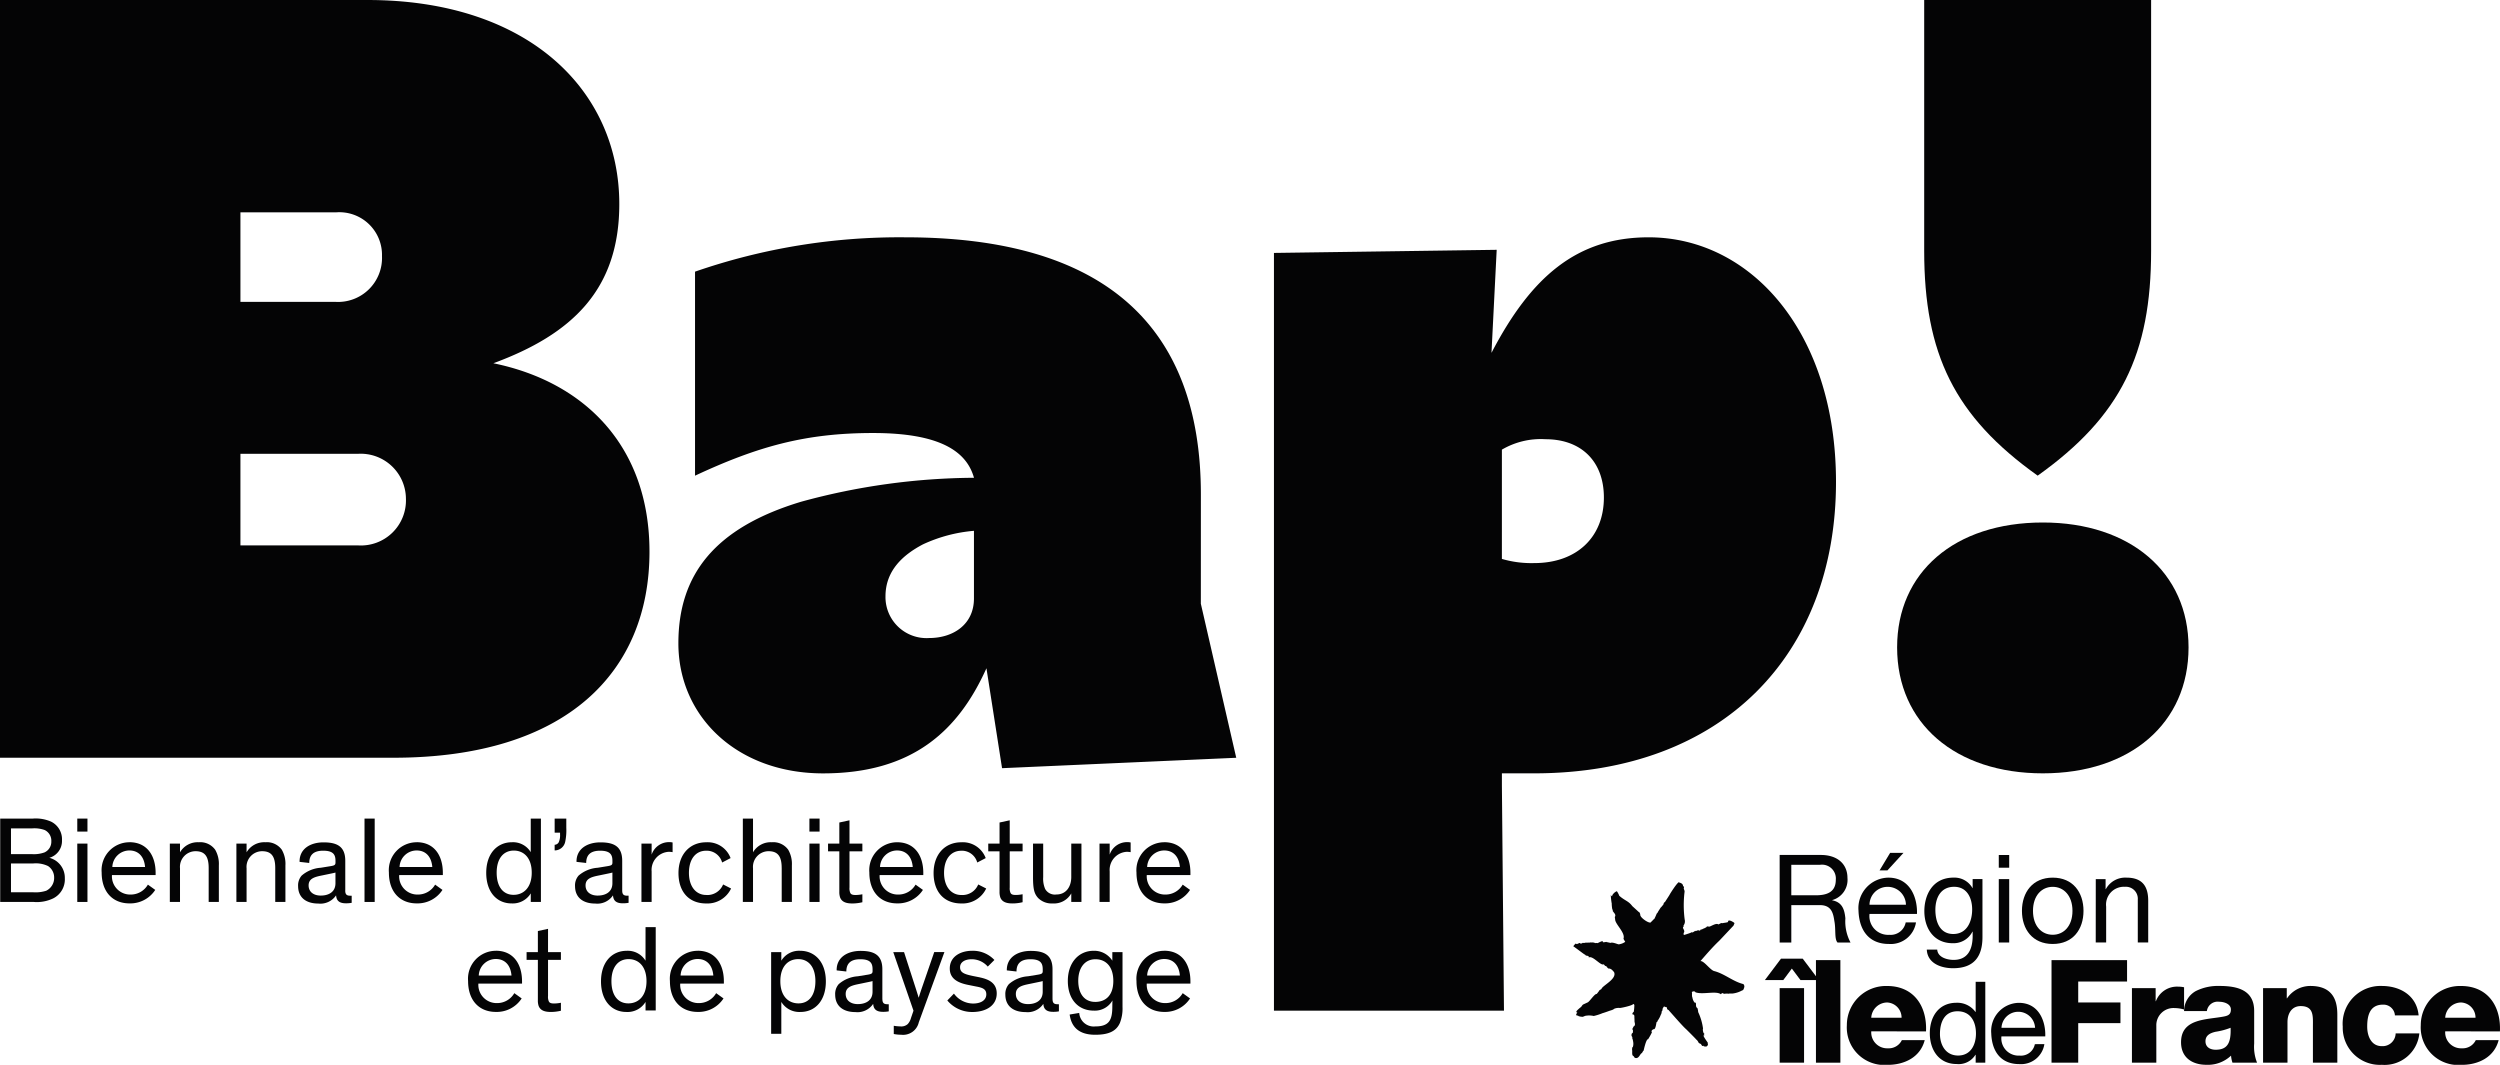
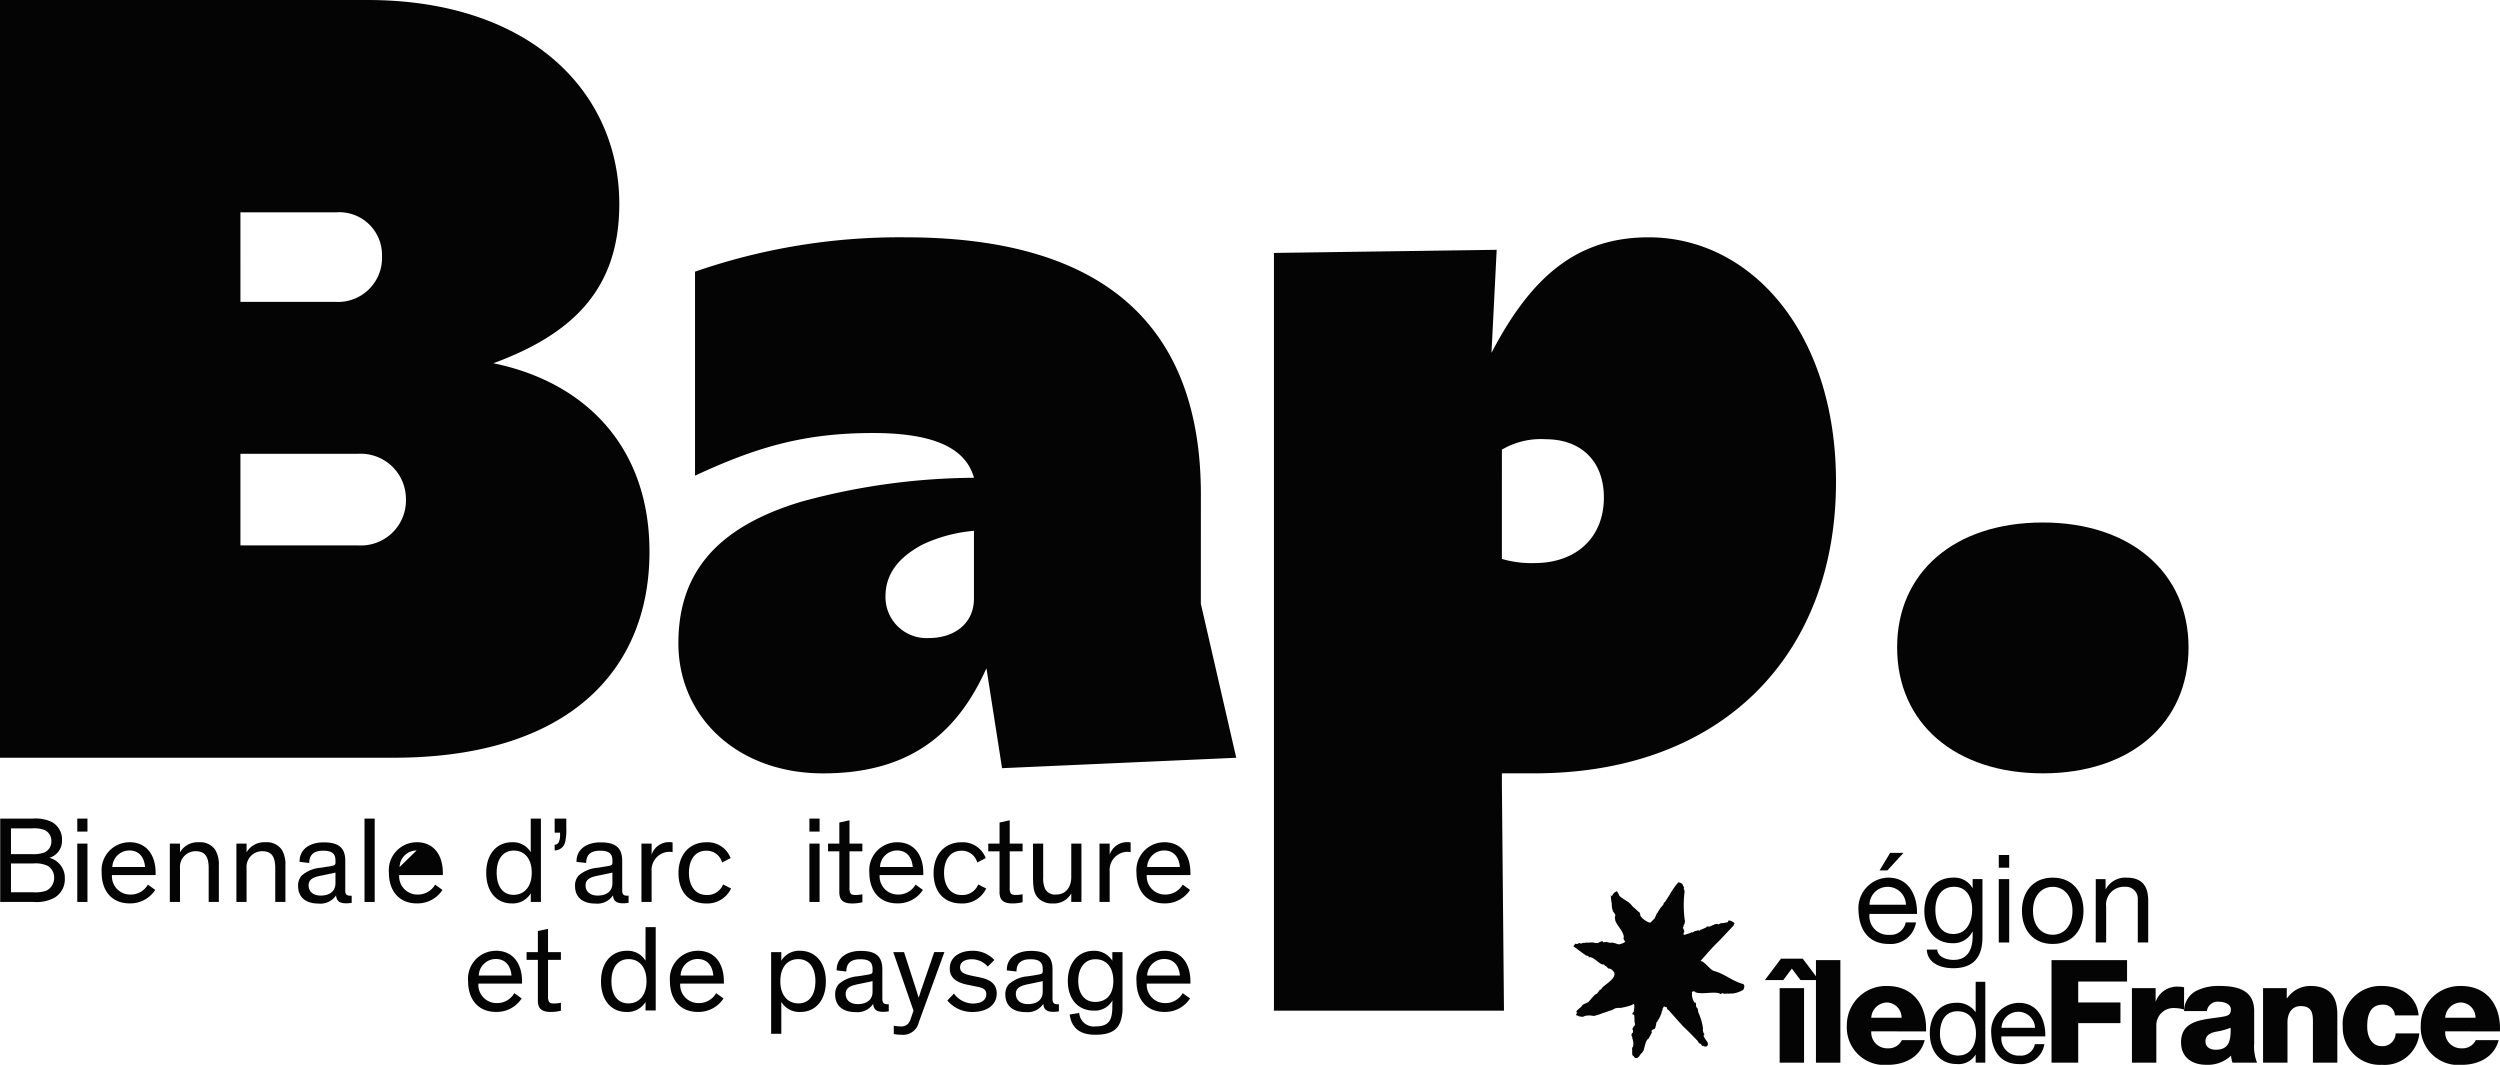
<svg xmlns="http://www.w3.org/2000/svg" width="275.426" height="117.312" viewBox="0 0 275.426 117.312">
  <defs>
    <style>.a{fill:#040405;}</style>
  </defs>
  <g transform="translate(-147.736 -401.472)">
    <g transform="translate(-1170.869 786.274)">
      <g transform="translate(1309.869 -402.274)">
        <path class="a" d="M1382.384-276.045h-12.958v-10.091h12.958a4.982,4.982,0,0,1,5.275,4.931,4.965,4.965,0,0,1-5.275,5.16m-12.958-36.694h10.55a4.7,4.7,0,0,1,5.046,4.816,4.846,4.846,0,0,1-5.16,5.046h-10.435Zm45.065,37.382c0-11.581-7.109-18.691-17.2-20.755,8.715-3.211,13.875-8.142,13.875-17.544,0-12.384-9.862-22.475-27.75-22.475h-40.478v83.479h43.345c19.15,0,28.209-9.518,28.209-22.7" transform="translate(-1334.202 353.604)" />
        <path class="a" d="M1658.416-197.371c0,2.867-2.293,4.357-4.931,4.357a4.52,4.52,0,0,1-4.816-4.587c0-2.867,1.949-4.587,4.128-5.733a16.568,16.568,0,0,1,5.619-1.491Zm25-11.467c0-18.691-10.779-28.323-32.566-28.323a68.782,68.782,0,0,0-23.163,3.784V-210.9c6.88-3.211,12.155-4.7,19.609-4.7s10.32,2.064,11.123,4.931a73.456,73.456,0,0,0-19.035,2.637c-9.517,2.867-13.531,8.027-13.531,15.595,0,8.142,6.536,14.334,15.939,14.334,9.862,0,14.907-4.7,18-11.581l1.72,11.008,25.8-1.147-3.9-16.971Z" transform="translate(-1542.379 280.778)" />
        <path class="a" d="M1899.36-213.77a8.466,8.466,0,0,1,4.816-1.147c3.9,0,6.421,2.408,6.421,6.422,0,4.357-2.981,7.224-7.683,7.224a11.612,11.612,0,0,1-3.555-.459Zm3.555,35.662c20.87,0,33.254-13.187,33.254-32.107,0-16.512-9.4-26.947-20.64-26.947-7.912,0-12.958,4.357-17.315,12.728l.573-11.352-24.539.344v83.479h25.342l-.229-24.768v-1.376Z" transform="translate(-1725.16 280.779)" />
        <path class="a" d="M2150.2-90.588c9.632,0,16.053-5.5,16.053-13.875,0-8.256-6.421-13.76-16.053-13.76-9.747,0-16.054,5.5-16.054,13.76,0,8.371,6.421,13.875,16.054,13.875" transform="translate(-1916.404 193.259)" />
-         <path class="a" d="M2157.933-283.729c9.174-6.536,12.5-13.416,12.5-24.768v-27.635h-25V-308.5c0,11.352,3.325,18.232,12.5,24.768" transform="translate(-1924.708 353.605)" />
        <path class="a" d="M1348.06,13.218a3.809,3.809,0,0,1-1.418.162H1344.2V10.206h2.445a3.117,3.117,0,0,1,1.635.284,1.5,1.5,0,0,1,.675,1.283,1.562,1.562,0,0,1-.891,1.446M1344.2,6.342h2.323a3.386,3.386,0,0,1,1.378.176,1.3,1.3,0,0,1,.743,1.243,1.287,1.287,0,0,1-.756,1.229,3.442,3.442,0,0,1-1.365.189H1344.2Zm4.228,3.242a1.929,1.929,0,0,0,1.391-1.932,2.16,2.16,0,0,0-1.2-2.053,4.2,4.2,0,0,0-2.013-.338h-3.593v9.185h3.688a4.157,4.157,0,0,0,2.175-.405,2.34,2.34,0,0,0,1.256-2.2,2.27,2.27,0,0,0-1.7-2.256" transform="translate(-1334.254 102.394)" />
      </g>
      <rect class="a" width="1.121" height="1.432" transform="translate(1327.119 -294.618)" />
      <rect class="a" width="1.121" height="6.429" transform="translate(1327.119 -291.863)" />
      <g transform="translate(1309.869 -402.274)">
        <path class="a" d="M1386.516,17.859a1.885,1.885,0,0,1,1.877-1.824c1.013,0,1.635.689,1.729,1.824Zm1.877-2.729a3.077,3.077,0,0,0-3.053,3.336c0,2.148,1.229,3.4,3.066,3.4a3.275,3.275,0,0,0,2.837-1.486l-.81-.581a2.182,2.182,0,0,1-1.918,1.094,2.009,2.009,0,0,1-2.04-2.148h4.809v-.243c0-1.918-.959-3.377-2.891-3.377" transform="translate(-1365.404 95.133)" />
        <path class="a" d="M1416.956,15.13a2.249,2.249,0,0,0-2.067,1.108v-.959h-1.121v6.429h1.121V17.994a1.723,1.723,0,0,1,1.7-1.877c.946,0,1.459.459,1.459,1.85v3.742h1.121V17.683a3.119,3.119,0,0,0-.405-1.729,2.021,2.021,0,0,0-1.81-.824" transform="translate(-1386.322 95.133)" />
        <path class="a" d="M1444.719,15.13a2.25,2.25,0,0,0-2.067,1.108v-.959h-1.121v6.429h1.121V17.994a1.723,1.723,0,0,1,1.7-1.877c.946,0,1.459.459,1.459,1.85v3.742h1.121V17.683a3.119,3.119,0,0,0-.4-1.729,2.021,2.021,0,0,0-1.81-.824" transform="translate(-1406.751 95.133)" />
        <path class="a" d="M1471.37,19.679c0,1-.783,1.364-1.621,1.364-.77,0-1.337-.391-1.337-1.121,0-.783.716-.945,1.526-1.107,1.04-.216,1.324-.27,1.432-.311Zm1.081.8V17.207c0-1.607-.945-2.026-2.4-2.026-1.432,0-2.661.7-2.634,2.148l1.067.122c0-.77.365-1.351,1.526-1.351,1.135,0,1.364.446,1.364,1.121v.189c0,.27-.135.324-.54.392l-1.081.175a3.581,3.581,0,0,0-2.107.865,1.633,1.633,0,0,0-.392,1.148c0,1.3.918,1.932,2.229,1.932a2.076,2.076,0,0,0,1.945-.892h.013c.04.527.3.865,1.081.865a3.362,3.362,0,0,0,.635-.054v-.784H1473c-.392,0-.554-.135-.554-.581" transform="translate(-1425.676 95.095)" />
      </g>
      <rect class="a" width="1.121" height="9.185" transform="translate(1358.764 -294.618)" />
      <g transform="translate(1309.869 -402.274)">
-         <path class="a" d="M1506.311,17.859a1.884,1.884,0,0,1,1.877-1.824c1.013,0,1.634.689,1.729,1.824Zm1.877-2.729a3.077,3.077,0,0,0-3.053,3.336c0,2.148,1.229,3.4,3.066,3.4a3.274,3.274,0,0,0,2.836-1.486l-.81-.581a2.182,2.182,0,0,1-1.918,1.094,2.008,2.008,0,0,1-2.04-2.148h4.809v-.243c0-1.918-.959-3.377-2.89-3.377" transform="translate(-1453.554 95.133)" />
+         <path class="a" d="M1506.311,17.859a1.884,1.884,0,0,1,1.877-1.824Zm1.877-2.729a3.077,3.077,0,0,0-3.053,3.336c0,2.148,1.229,3.4,3.066,3.4a3.274,3.274,0,0,0,2.836-1.486l-.81-.581a2.182,2.182,0,0,1-1.918,1.094,2.008,2.008,0,0,1-2.04-2.148h4.809v-.243c0-1.918-.959-3.377-2.89-3.377" transform="translate(-1453.554 95.133)" />
        <path class="a" d="M1548.743,13.663c-1.162,0-1.864-.905-1.864-2.445,0-1.567.757-2.431,1.891-2.431,1.108,0,1.972.81,1.972,2.431s-.878,2.445-2,2.445m3.012.784V5.262h-1.121v3.7a2.277,2.277,0,0,0-2.067-1.094c-1.607,0-2.837,1.216-2.837,3.377,0,2.107,1.161,3.363,2.8,3.363a2.316,2.316,0,0,0,2.107-1.108v.946Z" transform="translate(-1483.425 102.394)" />
        <path class="a" d="M1574.261,6.815h.594V7a1.864,1.864,0,0,1-.149.878.539.539,0,0,1-.446.27v.621a1.186,1.186,0,0,0,1.161-.945,6.126,6.126,0,0,0,.122-1.553V5.262h-1.283Z" transform="translate(-1504.418 102.394)" />
        <path class="a" d="M1585.247,21.043c-.77,0-1.337-.392-1.337-1.121,0-.784.716-.945,1.526-1.107,1.04-.216,1.324-.27,1.432-.311v1.175c0,1-.784,1.364-1.621,1.364m1.675-.013h.013c.04.527.3.864,1.081.864a3.339,3.339,0,0,0,.635-.054v-.784h-.149c-.392,0-.554-.135-.554-.581V17.207c0-1.607-.946-2.026-2.4-2.026-1.432,0-2.661.7-2.634,2.148l1.067.122c0-.77.365-1.351,1.526-1.351,1.135,0,1.364.446,1.364,1.121v.189c0,.27-.135.324-.54.392l-1.081.176a3.584,3.584,0,0,0-2.107.864,1.635,1.635,0,0,0-.392,1.148c0,1.3.918,1.932,2.229,1.932a2.076,2.076,0,0,0,1.945-.892" transform="translate(-1510.663 95.095)" />
        <path class="a" d="M1613.891,15.119a1.511,1.511,0,0,0-.365-.04,2.018,2.018,0,0,0-1.945,1.378V15.241h-1.121v6.43h1.121V18.307a2,2,0,0,1,1.891-2.161,2.316,2.316,0,0,1,.419.04Z" transform="translate(-1531.055 95.17)" />
        <path class="a" d="M1628.954,20.938c-1.094,0-1.9-.892-1.9-2.431s.756-2.445,1.9-2.445a1.761,1.761,0,0,1,1.756,1.3l.932-.486a2.687,2.687,0,0,0-2.688-1.742c-1.8,0-3.053,1.324-3.053,3.39s1.148,3.35,3.053,3.35a2.885,2.885,0,0,0,2.742-1.648l-.878-.446a1.877,1.877,0,0,1-1.864,1.162" transform="translate(-1542.417 95.133)" />
-         <path class="a" d="M1657.026,10.705v3.742h1.121V10.422a3.118,3.118,0,0,0-.405-1.729,2.021,2.021,0,0,0-1.81-.824,2.249,2.249,0,0,0-2.067,1.108V5.262h-1.121v9.185h1.121V10.732a1.723,1.723,0,0,1,1.7-1.877c.946,0,1.459.459,1.459,1.85" transform="translate(-1562.169 102.394)" />
      </g>
      <rect class="a" width="1.121" height="1.432" transform="translate(1407.778 -294.618)" />
      <rect class="a" width="1.121" height="6.429" transform="translate(1407.778 -291.863)" />
      <g transform="translate(1309.869 -402.274)">
        <path class="a" d="M1689.52,6.221V8.544h-1.243V9.4h1.243v4.444a1.867,1.867,0,0,0,.081.621c.2.54.729.675,1.337.675a4.634,4.634,0,0,0,1.121-.135v-.878a4.046,4.046,0,0,1-.743.081c-.351,0-.5-.067-.581-.216a1.211,1.211,0,0,1-.095-.608V9.4h1.418V8.544h-1.418V5.978Z" transform="translate(-1588.315 101.867)" />
        <path class="a" d="M1706.682,17.859a1.885,1.885,0,0,1,1.877-1.824c1.013,0,1.635.689,1.729,1.824Zm4.768.648c0-1.918-.959-3.377-2.891-3.377a3.076,3.076,0,0,0-3.053,3.336c0,2.148,1.229,3.4,3.066,3.4a3.275,3.275,0,0,0,2.837-1.486l-.811-.581a2.182,2.182,0,0,1-1.918,1.094,2.009,2.009,0,0,1-2.04-2.148h4.809Z" transform="translate(-1600.994 95.133)" />
        <path class="a" d="M1735.351,16.062a1.761,1.761,0,0,1,1.756,1.3l.932-.486a2.687,2.687,0,0,0-2.688-1.742c-1.8,0-3.053,1.324-3.053,3.39s1.148,3.35,3.053,3.35a2.886,2.886,0,0,0,2.742-1.648l-.878-.446a1.878,1.878,0,0,1-1.864,1.162c-1.094,0-1.9-.892-1.9-2.431s.757-2.445,1.9-2.445" transform="translate(-1620.708 95.133)" />
        <path class="a" d="M1758.884,15v-.878a4.02,4.02,0,0,1-.743.081c-.351,0-.5-.067-.581-.216a1.213,1.213,0,0,1-.094-.608V9.394h1.418V8.544h-1.418V5.977l-1.121.243V8.544H1755.1v.851h1.243v4.444a1.864,1.864,0,0,0,.081.622c.2.54.729.675,1.337.675a4.631,4.631,0,0,0,1.121-.135" transform="translate(-1637.488 101.868)" />
        <path class="a" d="M1773.763,15.693v3.661c0,1.4.148,1.864.554,2.323a2.089,2.089,0,0,0,1.607.608,2.177,2.177,0,0,0,2.053-1.108v.945h1.121V15.693h-1.121V19.38c0,1.04-.554,1.918-1.634,1.918a1.226,1.226,0,0,1-1.243-.608,2.843,2.843,0,0,1-.216-1.3v-3.7Z" transform="translate(-1651.219 94.719)" />
        <path class="a" d="M1802.6,16.457V15.241h-1.121V21.67h1.121V18.307a2,2,0,0,1,1.891-2.161,2.294,2.294,0,0,1,.419.041V15.12a1.5,1.5,0,0,0-.365-.041,2.018,2.018,0,0,0-1.945,1.378" transform="translate(-1671.61 95.17)" />
        <path class="a" d="M1818.091,17.859a1.885,1.885,0,0,1,1.877-1.824c1.013,0,1.634.689,1.729,1.824Zm1.877-2.729a3.077,3.077,0,0,0-3.053,3.336c0,2.148,1.229,3.4,3.066,3.4a3.274,3.274,0,0,0,2.836-1.486l-.81-.581a2.182,2.182,0,0,1-1.918,1.094,2.008,2.008,0,0,1-2.04-2.148h4.809v-.243c0-1.918-.959-3.377-2.891-3.377" transform="translate(-1682.973 95.133)" />
        <path class="a" d="M1539.339,63.121a1.885,1.885,0,0,1,1.877-1.824c1.013,0,1.634.689,1.729,1.824Zm1.877-2.729a3.077,3.077,0,0,0-3.053,3.336c0,2.148,1.229,3.4,3.066,3.4a3.275,3.275,0,0,0,2.837-1.486l-.811-.581a2.181,2.181,0,0,1-1.918,1.094,2.009,2.009,0,0,1-2.04-2.148h4.809v-.243c0-1.918-.959-3.377-2.891-3.377" transform="translate(-1477.857 61.828)" />
        <path class="a" d="M1564.916,51.239l-1.121.243v2.323h-1.243v.851h1.243V59.1a1.865,1.865,0,0,0,.081.621c.2.54.729.675,1.337.675a4.645,4.645,0,0,0,1.121-.135v-.878a4.043,4.043,0,0,1-.743.081c-.351,0-.5-.068-.581-.216a1.214,1.214,0,0,1-.095-.608V54.656h1.418v-.851h-1.418Z" transform="translate(-1495.802 68.563)" />
        <path class="a" d="M1596.6,58.925c-1.161,0-1.864-.905-1.864-2.445,0-1.567.756-2.431,1.891-2.431,1.108,0,1.972.81,1.972,2.431s-.878,2.445-2,2.445m1.891-4.7a2.278,2.278,0,0,0-2.067-1.094c-1.607,0-2.836,1.216-2.836,3.377,0,2.107,1.162,3.363,2.8,3.363a2.316,2.316,0,0,0,2.107-1.108v.945h1.121V50.523h-1.121Z" transform="translate(-1518.638 69.09)" />
        <path class="a" d="M1623.5,63.121a1.884,1.884,0,0,1,1.877-1.824c1.013,0,1.634.689,1.729,1.824Zm1.877-2.729a3.077,3.077,0,0,0-3.053,3.336c0,2.148,1.229,3.4,3.066,3.4a3.275,3.275,0,0,0,2.837-1.486l-.811-.581a2.182,2.182,0,0,1-1.918,1.094,2.009,2.009,0,0,1-2.04-2.148h4.809v-.243c0-1.918-.959-3.377-2.891-3.377" transform="translate(-1539.782 61.828)" />
        <path class="a" d="M1667.563,66.187c-1.121,0-2-.81-2-2.445s.865-2.431,1.972-2.431c1.135,0,1.891.865,1.891,2.431,0,1.54-.7,2.445-1.864,2.445m.176-5.795a2.278,2.278,0,0,0-2.067,1.094v-.945h-1.121v9h1.121V66.024a2.316,2.316,0,0,0,2.107,1.108c1.635,0,2.8-1.256,2.8-3.363,0-2.161-1.229-3.377-2.836-3.377" transform="translate(-1570.857 61.828)" />
        <path class="a" d="M1695.36,64.941c0,1-.784,1.364-1.621,1.364-.77,0-1.337-.391-1.337-1.121,0-.783.716-.945,1.526-1.107,1.04-.216,1.324-.27,1.432-.311Zm1.081.8V62.469c0-1.607-.945-2.026-2.4-2.026-1.432,0-2.661.7-2.634,2.148l1.067.122c0-.77.365-1.351,1.526-1.351,1.135,0,1.364.446,1.364,1.121v.189c0,.27-.135.324-.54.392l-1.081.175a3.581,3.581,0,0,0-2.107.865,1.633,1.633,0,0,0-.392,1.148c0,1.3.919,1.932,2.229,1.932a2.075,2.075,0,0,0,1.945-.892h.014c.04.527.3.865,1.081.865a3.364,3.364,0,0,0,.635-.054v-.784h-.149c-.391,0-.554-.135-.554-.581" transform="translate(-1590.496 61.79)" />
        <path class="a" d="M1718.677,64.764c-.2.567-.392,1.2-.392,1.2h-.013s-.176-.581-.351-1.121l-1.256-3.89h-1.188l2.229,6.456-.283.824a1.574,1.574,0,0,1-.351.648,1.053,1.053,0,0,1-.81.257,4.865,4.865,0,0,1-.729-.068v.905a4.169,4.169,0,0,0,.811.081,1.773,1.773,0,0,0,1.945-1.364l2.823-7.74h-1.121Z" transform="translate(-1608.33 61.413)" />
        <path class="a" d="M1741.616,63.323l-.743-.148c-.959-.2-1.446-.365-1.446-.973,0-.567.554-.878,1.27-.878a2.358,2.358,0,0,1,1.783.81l.729-.729a3.247,3.247,0,0,0-2.458-1.013c-1.189,0-2.458.581-2.458,1.959,0,1.135.918,1.58,2.026,1.8l.878.176c.648.122,1.121.257,1.121.864,0,.648-.594,1.013-1.472,1.013a2.639,2.639,0,0,1-2.094-1.094l-.729.756a3.549,3.549,0,0,0,2.755,1.27c1.54,0,2.688-.729,2.688-2.04,0-1.121-.824-1.553-1.851-1.769" transform="translate(-1624.92 61.828)" />
        <path class="a" d="M1766.327,64.941c0,1-.783,1.364-1.621,1.364-.77,0-1.337-.391-1.337-1.121,0-.783.716-.945,1.526-1.107,1.04-.216,1.324-.27,1.432-.311Zm1.081.8V62.469c0-1.607-.945-2.026-2.4-2.026-1.432,0-2.661.7-2.634,2.148l1.067.122c0-.77.365-1.351,1.526-1.351,1.135,0,1.364.446,1.364,1.121v.189c0,.27-.135.324-.54.392l-1.081.175a3.581,3.581,0,0,0-2.107.865,1.633,1.633,0,0,0-.392,1.148c0,1.3.918,1.932,2.229,1.932a2.075,2.075,0,0,0,1.945-.892h.013c.041.527.3.865,1.08.865a3.365,3.365,0,0,0,.635-.054v-.784h-.149c-.392,0-.554-.135-.554-.581" transform="translate(-1642.716 61.79)" />
        <path class="a" d="M1791.295,66.024c-1.175,0-1.864-.892-1.864-2.323,0-1.459.743-2.377,1.891-2.377,1.121,0,1.972.77,1.972,2.391s-.865,2.31-2,2.31m1.891-4.539a2.36,2.36,0,0,0-2.053-1.094c-1.635,0-2.85,1.283-2.85,3.323s1.161,3.269,2.85,3.269a2.219,2.219,0,0,0,2.066-1.121s-.013.405-.013.648c0,1.486-.324,2.215-1.878,2.215a1.6,1.6,0,0,1-1.769-1.486l-1.054.175c.162,1.175.824,2.229,2.81,2.229,1.418,0,2.31-.351,2.729-1.31a4.359,4.359,0,0,0,.284-1.756V60.54h-1.121Z" transform="translate(-1661.903 61.828)" />
        <path class="a" d="M1818.09,63.121a1.885,1.885,0,0,1,1.877-1.824c1.013,0,1.634.689,1.729,1.824Zm1.877-2.729a3.076,3.076,0,0,0-3.052,3.336c0,2.148,1.229,3.4,3.066,3.4a3.274,3.274,0,0,0,2.836-1.486l-.811-.581a2.181,2.181,0,0,1-1.918,1.094,2.008,2.008,0,0,1-2.04-2.148h4.809v-.243c0-1.918-.959-3.377-2.891-3.377" transform="translate(-1682.972 61.828)" />
      </g>
      <path class="a" d="M2080.613,66.937h2.689v8.214h-2.689Zm.4-.887h-2.026l1.771-2.355h2.4l1.773,2.355h-2.025l-.949-1.267Z" transform="translate(-565.943 -342.878)" />
      <rect class="a" width="2.691" height="11.3" transform="translate(1518.669 -279.026)" />
      <g transform="translate(1309.869 -402.274)">
        <path class="a" d="M2119.2,78.569a1.664,1.664,0,0,0-1.6-1.681,1.775,1.775,0,0,0-1.741,1.681Zm-3.339,1.5a1.754,1.754,0,0,0,1.838,1.867,1.6,1.6,0,0,0,1.533-.9h2.518c-.49,1.9-2.249,2.723-4.085,2.723a4.13,4.13,0,0,1-4.493-4.367,4.311,4.311,0,0,1,4.431-4.321c2.944,0,4.416,2.217,4.29,5Z" transform="translate(-1900.967 51.028)" />
        <path class="a" d="M2150.875,81.46c1.423,0,1.972-1.222,1.972-2.431,0-1.275-.575-2.446-2.032-2.446s-1.935,1.234-1.935,2.495c0,1.209.625,2.381,1.995,2.381m3,.788h-1.061v-.872h-.025a2.17,2.17,0,0,1-2.058,1.021c-1.985,0-2.969-1.573-2.969-3.393s.973-3.357,2.945-3.357a2.466,2.466,0,0,1,2.082,1.01h.025V73.339h1.061Z" transform="translate(-1926.418 52.301)" />
        <path class="a" d="M2178.226,84.832a1.852,1.852,0,0,0-3.7,0Zm1.025,1.8a2.6,2.6,0,0,1-2.758,2.2c-2.058,0-3.032-1.422-3.094-3.393a3.105,3.105,0,0,1,3.032-3.357c2.282,0,2.981,2.134,2.918,3.695h-4.828a1.9,1.9,0,0,0,2.008,2.118,1.557,1.557,0,0,0,1.673-1.259Z" transform="translate(-1945.286 45.873)" />
      </g>
      <path class="a" d="M2198.534,64.285h8.322v2.358h-5.381v2.31h4.653v2.278h-4.653v4.354h-2.94Z" transform="translate(-653.912 -343.312)" />
      <g transform="translate(1309.869 -402.274)">
        <path class="a" d="M2232.071,75.519h2.612v1.44h.029a2.481,2.481,0,0,1,2.47-1.6,2.925,2.925,0,0,1,.633.067v2.451a3.738,3.738,0,0,0-1.029-.159,1.892,1.892,0,0,0-2.028,1.949v4.067h-2.687Z" transform="translate(-1988.459 50.814)" />
        <path class="a" d="M2256.373,82.094c1.279,0,1.708-.727,1.644-2.42a7.649,7.649,0,0,1-1.661.442c-.6.14-1.107.394-1.107,1.045s.521.933,1.124.933m-3.481-4.258a2.533,2.533,0,0,1,1.28-2.2,5.438,5.438,0,0,1,2.613-.569c1.945,0,3.829.428,3.829,2.754v3.592a4.776,4.776,0,0,0,.317,2.105h-2.708a3.271,3.271,0,0,1-.158-.775,3.709,3.709,0,0,1-2.707,1.01c-1.565,0-2.8-.789-2.8-2.485,0-2.673,2.911-2.466,4.777-2.847.46-.095.713-.253.713-.76,0-.616-.742-.854-1.3-.854a1.2,1.2,0,0,0-1.346,1.027Z" transform="translate(-2003.535 51.028)" />
        <path class="a" d="M2286.757,75.305h2.612v1.124h.031a3.1,3.1,0,0,1,2.579-1.361c2.739,0,2.96,1.994,2.96,3.182v5.27h-2.689V79.548c0-1.125.126-2.263-1.346-2.263-1.012,0-1.456.853-1.456,1.756V83.52h-2.691Z" transform="translate(-2028.699 51.028)" />
        <path class="a" d="M2325.749,78.314a1.268,1.268,0,0,0-1.313-1.188c-1.5,0-1.741,1.281-1.741,2.421,0,1.06.459,2.151,1.6,2.151a1.437,1.437,0,0,0,1.533-1.406h2.612a3.849,3.849,0,0,1-4.13,3.463A4.09,4.09,0,0,1,2320,79.548a4.16,4.16,0,0,1,4.306-4.48c2.042,0,3.862,1.077,4.053,3.246Z" transform="translate(-2053.163 51.028)" />
        <path class="a" d="M2358.566,78.569a1.664,1.664,0,0,0-1.6-1.681,1.772,1.772,0,0,0-1.738,1.681Zm-3.338,1.5a1.752,1.752,0,0,0,1.835,1.867,1.6,1.6,0,0,0,1.534-.9h2.517c-.491,1.9-2.249,2.723-4.084,2.723a4.13,4.13,0,0,1-4.494-4.367,4.311,4.311,0,0,1,4.429-4.321c2.946,0,4.417,2.217,4.291,5Z" transform="translate(-2077.102 51.028)" />
-         <path class="a" d="M2089.108,24.875c1.2,0,2.229-.311,2.229-1.715a1.526,1.526,0,0,0-1.716-1.648h-3.188v3.363Zm-3.958-4.444h4.539c1.81,0,2.931.986,2.931,2.526a2.313,2.313,0,0,1-1.675,2.445v.027c1.121.216,1.351,1.04,1.446,1.986a4.939,4.939,0,0,0,.567,2.661h-1.432c-.365-.392-.162-1.432-.351-2.377-.135-.945-.365-1.743-1.607-1.743h-3.134v4.12h-1.283Z" transform="translate(-1880.349 91.232)" />
        <path class="a" d="M2121.518,19.561h1.472l-1.77,1.932h-.865Zm1.742,5.714a2.01,2.01,0,0,0-2.013-1.972,1.989,1.989,0,0,0-2,1.972Zm1.108,1.945a2.815,2.815,0,0,1-2.985,2.377c-2.229,0-3.282-1.54-3.35-3.674a3.362,3.362,0,0,1,3.282-3.634c2.472,0,3.229,2.31,3.161,4h-5.228a2.057,2.057,0,0,0,2.175,2.3,1.683,1.683,0,0,0,1.81-1.364Z" transform="translate(-1904.546 91.872)" />
        <path class="a" d="M2150.764,33.4c0-1.229-.54-2.5-1.986-2.5-1.473,0-2.067,1.2-2.067,2.539,0,1.256.459,2.661,1.973,2.661s2.08-1.391,2.08-2.7m1.135,3.039c0,2.269-1.04,3.431-3.242,3.431-1.311,0-2.823-.527-2.891-2.053h1.148c.054.838,1.053,1.135,1.81,1.135,1.5,0,2.094-1.081,2.094-2.648v-.459h-.027a2.327,2.327,0,0,1-2.175,1.27c-2.08,0-3.12-1.635-3.12-3.539,0-1.648.81-3.688,3.228-3.688a2.28,2.28,0,0,1,2.08,1.162h.013v-1h1.081Z" transform="translate(-1924.754 84.271)" />
      </g>
      <path class="a" d="M2176.537,23.093h1.148v6.984h-1.148Zm1.148-1.256h-1.148v-1.4h1.148Z" transform="translate(-637.726 -311.043)" />
      <g transform="translate(1309.869 -402.274)">
        <path class="a" d="M2189.593,36.185c1.2,0,2.175-.945,2.175-2.634s-.972-2.647-2.175-2.647-2.175.946-2.175,2.647.973,2.634,2.175,2.634m0-6.294c2.215,0,3.39,1.607,3.39,3.661s-1.175,3.647-3.39,3.647-3.391-1.607-3.391-3.647,1.175-3.661,3.391-3.661" transform="translate(-1954.707 84.271)" />
        <path class="a" d="M2216.989,30.053h1.081v1.107h.027a2.431,2.431,0,0,1,2.269-1.27c1.837,0,2.4,1.054,2.4,2.553v4.593h-1.148V32.309A1.316,1.316,0,0,0,2220.2,30.9a1.963,1.963,0,0,0-2.067,2.188v3.944h-1.148Z" transform="translate(-1977.361 84.271)" />
        <path class="a" d="M2012.823,37.062a1.821,1.821,0,0,0-.262.1c-.018-.009-.032-.012-.031-.027.024-.083-.361.275-.379.137-.011-.023.018.006-.036-.009.141.02-.861.337-.861.319a.294.294,0,0,1,.026-.3c.079-.2-.171-.482-.077-.4a.127.127,0,0,1,0-.2c.043.031,0-.01.025-.1.028-.017-.052-.127.02-.088a.769.769,0,0,0,.093-.625,12.32,12.32,0,0,1-.012-3.037c.03-.191-.147-.332-.062-.472.006-.145-.132-.15-.114-.248-.074-.291-.484-.286-.439-.348-.217.048-1.015,1.333-1.023,1.366.049-.047-.54.839-.529.842-.065-.015-.138.1-.152.233-.006.016-.334.422-.3.342-.113.189-.245.369-.349.562.08-.051-.145.156-.112.15a6.159,6.159,0,0,1-.257.568c.024-.087-.319.318-.355.321-.073.295-1.163-.426-1.184-.756,0-.012-.022-.305-.169-.341.065.057-.776-.708-.712-.649-.439-.585-.785-.568-1.435-1.137a2.2,2.2,0,0,0-.262-.5c-.245.06-.577.441-.507.535-.105.044-.125-.088-.166-.133a6.521,6.521,0,0,0,.108.974c-.016.119.057.735.083.644l.047.054c0,.006-.074.092.017.152.1.176.3.3.23.545-.088.044.011.366,0,.262-.1.509,1.095,1.465.929,2.143-.076.061.228.422.165.405a1.519,1.519,0,0,1-.627.256c-.063.036-.128,0-.2-.017s-.607-.234-.759-.131c-.006.016-.449-.1-.452-.083.08-.09-.507.124-.419-.066.038-.148-.511.156-.375.076-.009.006-.239.135-.233.1s-.209-.006-.157.007c-.034-.01-.267-.077-.233-.054-.129-.085-.156.03-.308-.043a.537.537,0,0,1-.215.032c-.011,0-.343.012-.343,0,.026-.011-.292.092-.313.01.012-.015-.251.184-.325.061.033-.1-.3.083-.348.091-.04-.008-.207-.081-.174-.028-.028.015-.233.267-.233.267.039.012,1.13.831.959.7a3.471,3.471,0,0,0,.4.269c-.046.122.422.006.346.271.434-.256,1.325.941,1.637.751.04,0,.172.209.216.193-.07-.061.226.1.133.091.041.049.026.031.168.178.356-.016.507.278.625.377.391.752-1.231,1.479-1.371,1.859-.005.02-.005.035-.027.029.018.017-.227.106-.255.225l-.243.316c-.216-.062-.766.811-.988.923l-.529.245a1.085,1.085,0,0,0-.124.146.494.494,0,0,1-.174.183,4.846,4.846,0,0,0-.374.342l-.081.154.132.058a.7.7,0,0,0-.1.143c-.018.037-.066.146.037.169s.166.024.191.074a1.369,1.369,0,0,0,.483.076c.032-.011.243-.1.243-.1a2.269,2.269,0,0,1,.951.012,6.062,6.062,0,0,0,1-.322c.033.005.608-.2.608-.2.157-.073.517-.132.632-.263a1.244,1.244,0,0,1,.626-.1c.05.027,1.432-.26,1.479-.437a.155.155,0,0,1,.13.121,4.527,4.527,0,0,1-.072.779c0-.072-.194.132-.127.241.139.043.132-.007.218.2-.04-.092.01.41,0,.591,0,.1.16.417-.1.543,0,0-.145.3-.151.3.019-.147.019.076-.009.033.129-.062.091.334.062.383.025-.062-.067.076-.077.029-.209.409.23.455-.023.5.109.033.165.577.159.5a1.191,1.191,0,0,1-.047.533c-.036-.113-.1.208-.079.3.042.2-.059.59.135.679-.03-.08.147.188.147.188.456.193.567-.4.77-.5.069-.015.148-.29.214-.268.006-.021.28-1.332.491-1.264a6.457,6.457,0,0,0,.427-.768c0,.016-.174-.188.189-.346.177.059.258-.412.3-.681.012-.154.12-.08.136-.243a2.708,2.708,0,0,0,.365-.7c.052,0,.06-.24.1-.206-.1-.085.086-.186.062-.26.034-.13.023-.246.08-.236.054-.254.213-.143.248-.12.075.041.179-.023.192.165-.073.094.236.183.209.242-.009-.045,1.475,1.7,1.884,2.04.019.017,1.168,1.157,1.118,1.145.127.066.234.3.243.28-.048.074.219.2.266.2.174.3.183.242.276.19.031.136.261.071.346.114-.026-.065.182-.123.137-.2.063.022-.043-.246.015-.215-.074-.128-.509-.707-.479-.813.009-.036.062-.022.095-.016-.006-.034-.056-.069-.086-.094.08,0,.1-.044.053-.128-.078.043-.185-.452-.117-.521a6.294,6.294,0,0,0-.536-1.826,2.066,2.066,0,0,0-.077-.425c-.3-.187-.052-.562-.259-.627-.049.093-.264-.26-.3-.554-.1-.183,0-.62-.068-.555-.059-.066.311-.224.4-.022.781.3,2.272-.195,2.812.223.127-.241.414-.054.26-.1-.023.029.028.043.063.053a1.914,1.914,0,0,1,.616-.006c-.23-.056.337-.019.315-.028a2.831,2.831,0,0,0,1.047-.327c.231-.071.189-.192.286-.413-.039.189.06-.189-.135-.308-1.141-.286-2.048-1.128-3.184-1.425-.44-.094-1.152-1.172-1.53-1.1.688-.786,1.355-1.567,2.064-2.235.139-.134,1.562-1.668,1.562-1.649.053-.078.132-.333.127-.223a.236.236,0,0,0-.053-.14c0,.019-.534-.4-.673-.138.187.116-.38.157-.518.189a.126.126,0,0,1-.111.007c-.142-.035-.328.127-.423.148-.208-.186-.729.159-.966.238a1.717,1.717,0,0,1-.286-.025c-.079.13-.077.093-.057.081a1.59,1.59,0,0,1-.4.191c.031.012-.176.1-.255.078a.115.115,0,0,1-.153.11c-.092-.023-.08-.058-.114-.023" transform="translate(-1817.005 82.896)" />
      </g>
    </g>
  </g>
</svg>